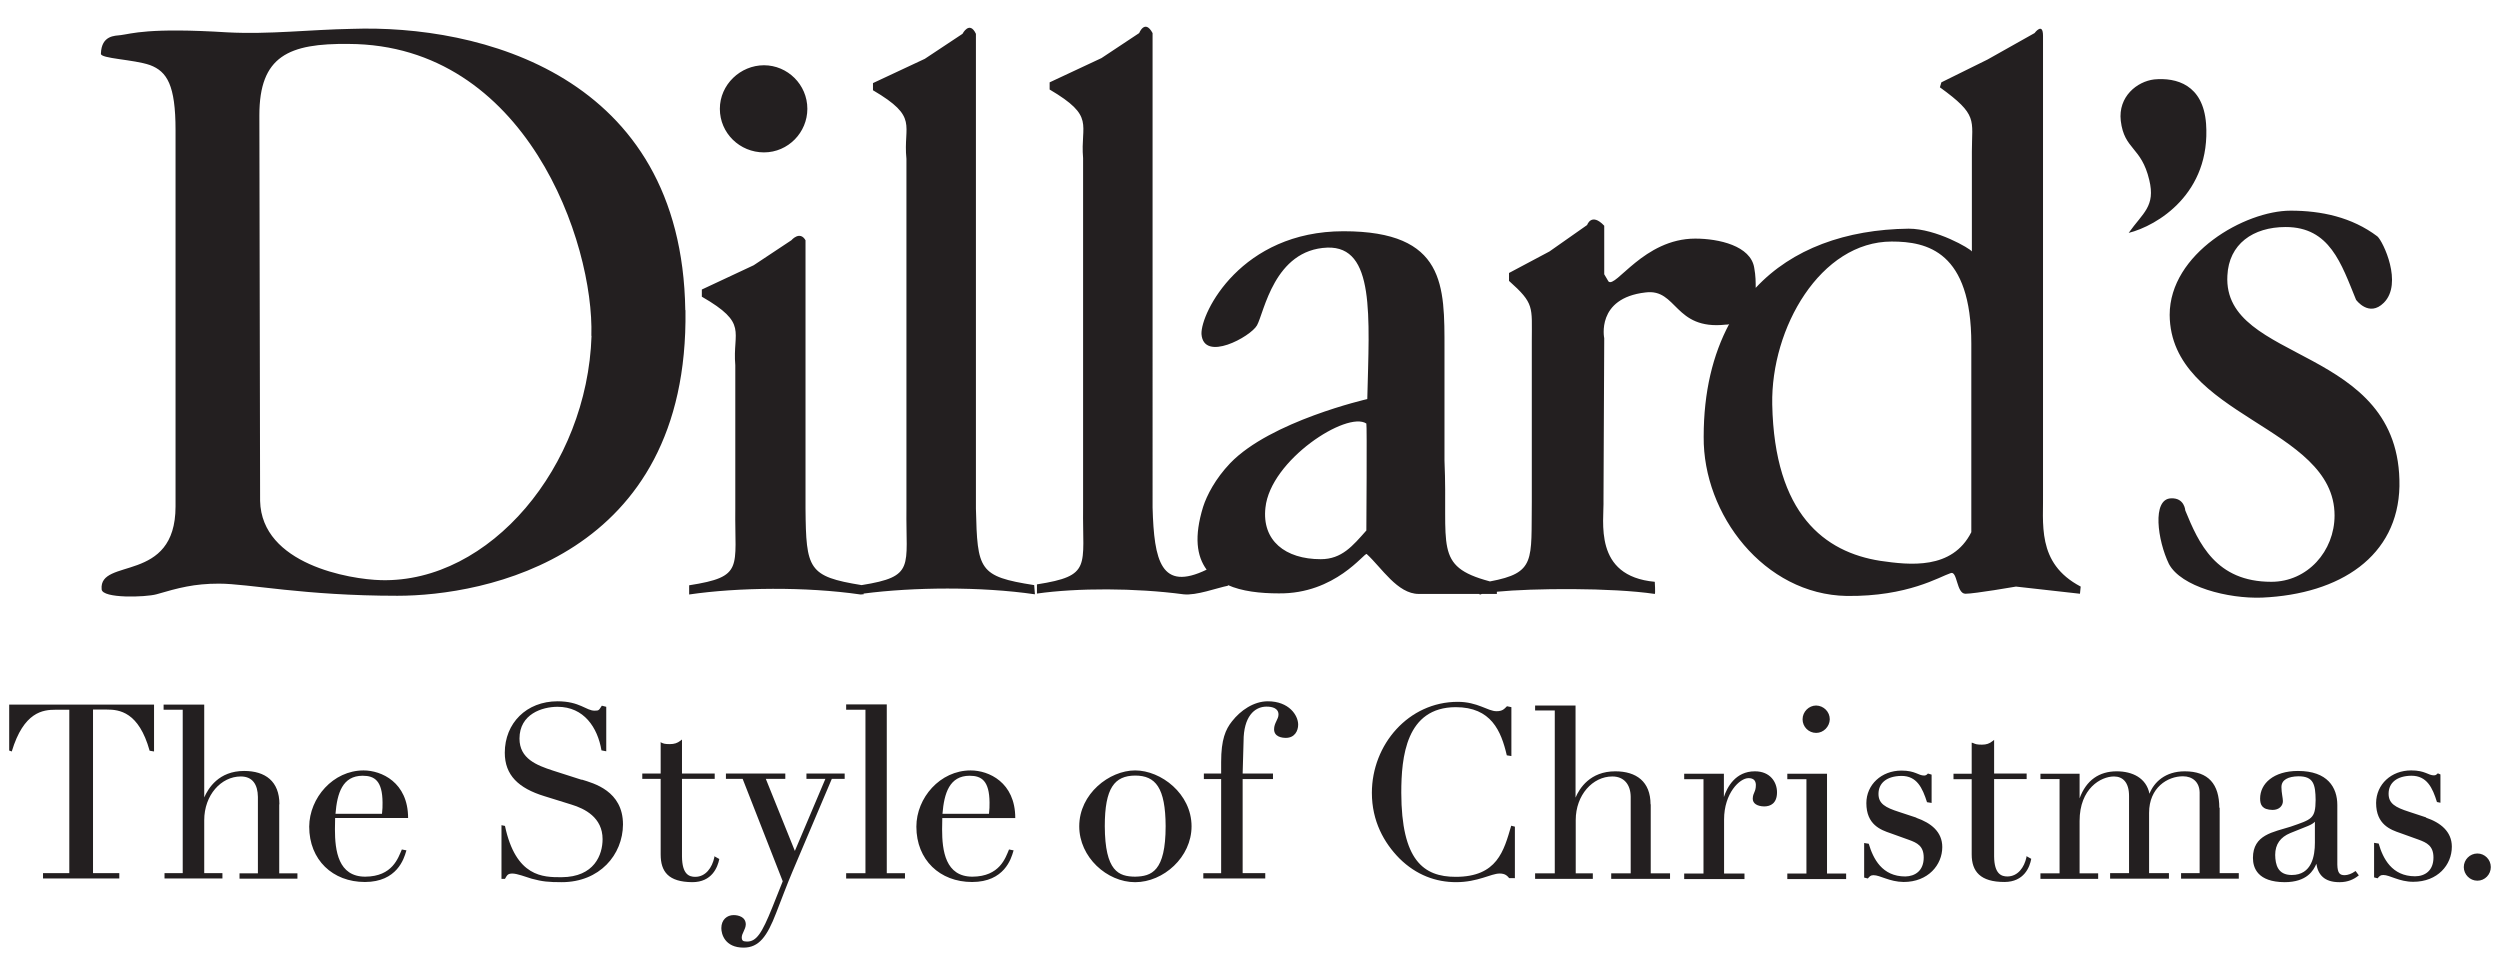
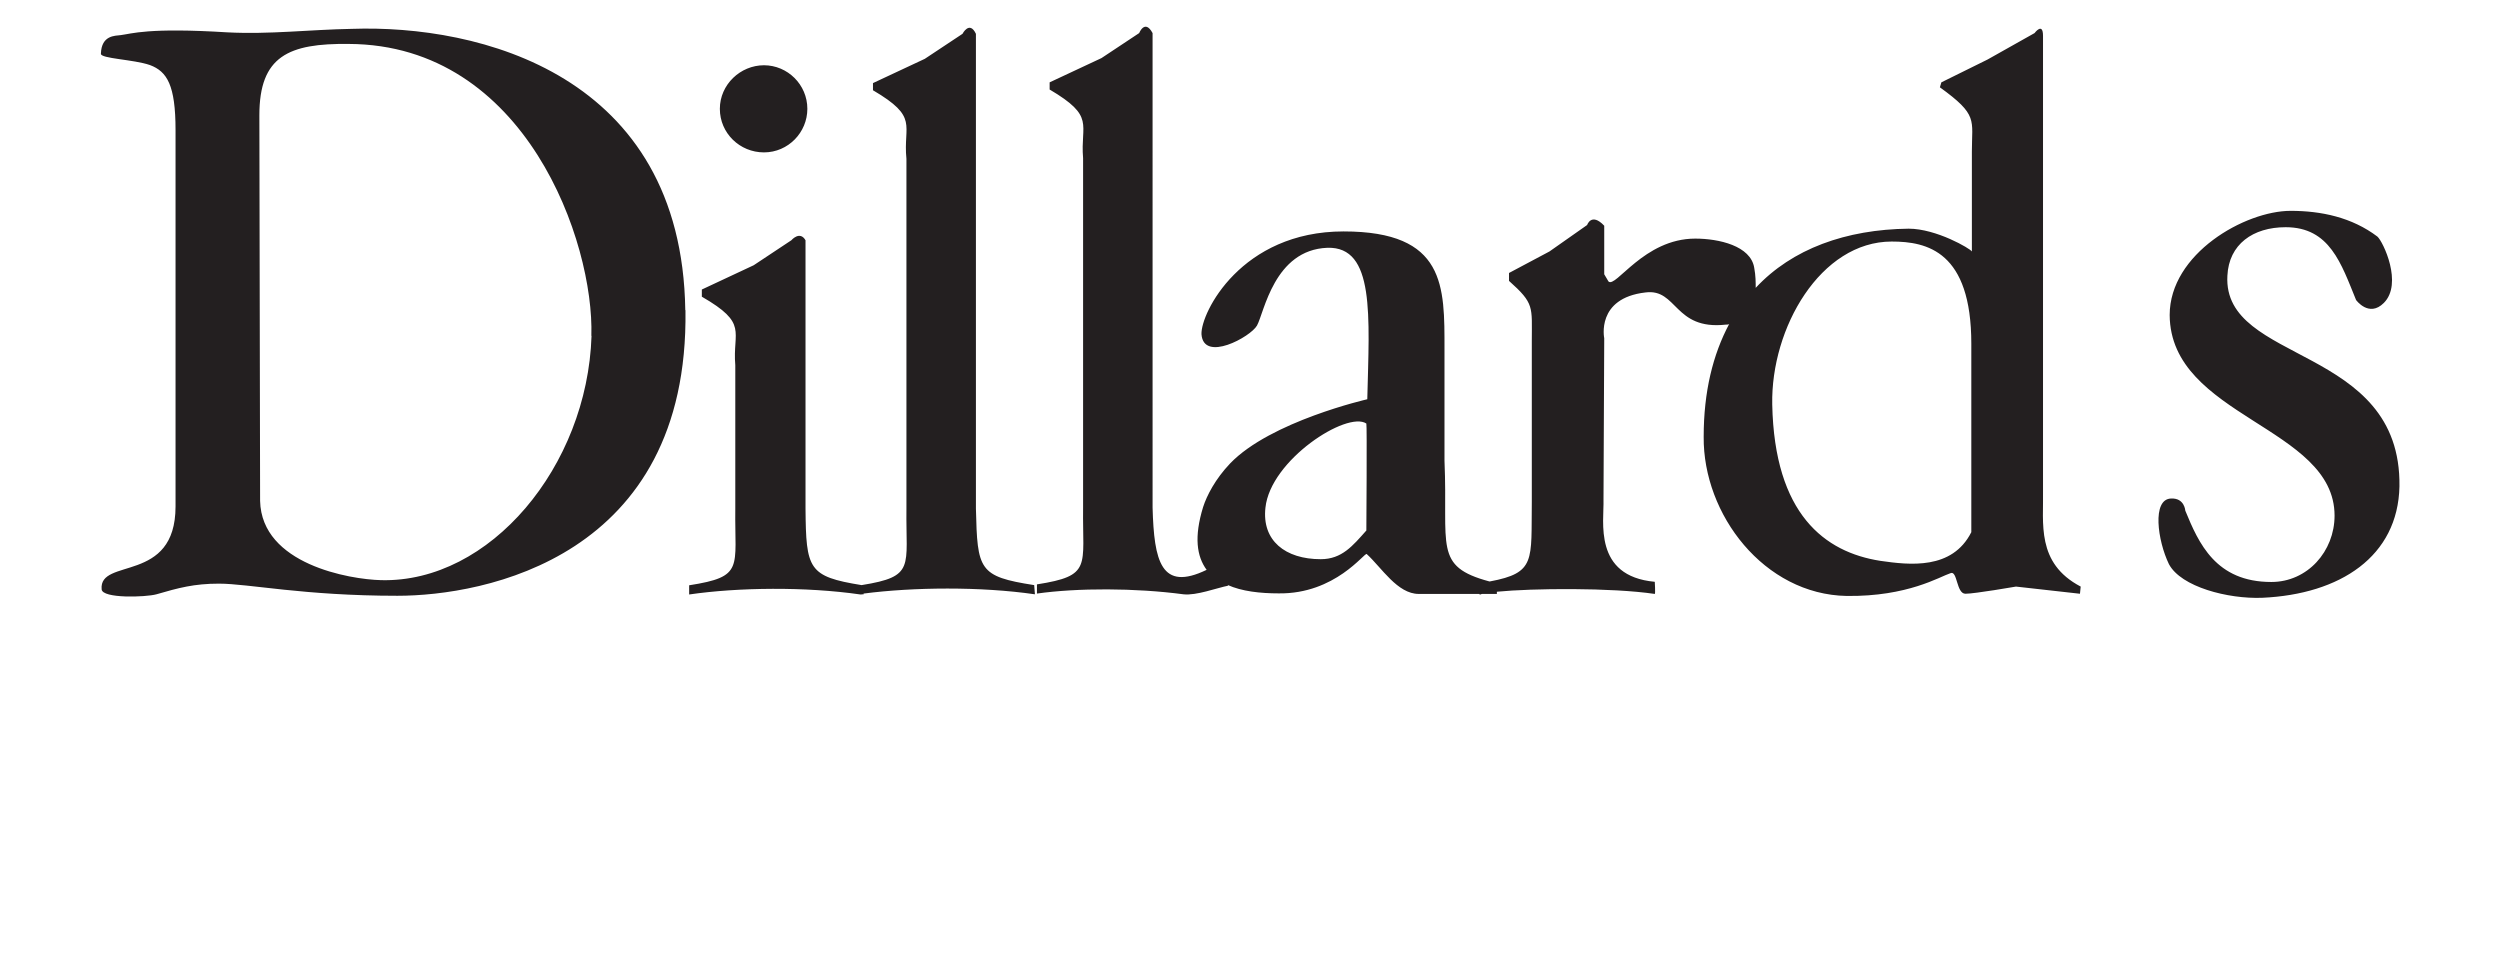
<svg xmlns="http://www.w3.org/2000/svg" id="Layer_1" data-name="Layer 1" viewBox="0 0 136 53">
  <defs>
    <style>
      .cls-1 {
        fill: #231f20;
        stroke-width: 0px;
      }
    </style>
  </defs>
-   <path class="cls-1" d="m120.01,6.73c-.16-2.13-1.62-2.52-2.82-2.41-.93.11-1.97.93-1.82,2.25.19,1.59,1.12,1.4,1.55,3.22.35,1.44-.35,1.79-1.12,2.88,1.55-.39,4.48-2.14,4.21-5.95m10.52,19.73c.11-7.73-9.63-6.64-9.36-11.46.08-1.71,1.39-2.64,3.17-2.64,2.4,0,3.02,1.98,3.83,3.96,0,0,.7.97,1.51.16,1.05-1.05-.04-3.34-.35-3.61-1.39-1.05-3.06-1.4-4.72-1.4-2.48,0-6.58,2.33-6.58,5.67.04,5.55,8.97,6.06,8.97,10.91,0,1.94-1.47,3.61-3.44,3.61-3.02,0-3.95-2.1-4.68-3.88,0,0-.04-.7-.78-.66-1.04.04-.73,2.29-.11,3.57.66,1.24,3.21,1.9,5.07,1.83,4.25-.19,7.39-2.25,7.47-6.06m-49.51,5.17c-3.05-.82-2.24-1.9-2.44-6.57v-6.06c0-3.42.08-6.41-5.49-6.41s-7.77,4.43-7.73,5.59c.11,1.55,2.67.15,3.02-.47.39-.7.93-4.12,3.83-4.23,2.59-.08,2.28,3.69,2.17,8.24,0,0-5.26,1.2-7.46,3.49-.81.85-1.27,1.75-1.47,2.37-.5,1.63-.35,2.68.19,3.42-2.48,1.2-2.86-.47-2.94-3.38V1.8c-.42-.78-.73,0-.73,0l-2.05,1.36-2.82,1.32v.39c2.51,1.48,1.66,1.86,1.82,3.73v19.03c-.04,3.19.5,3.69-2.51,4.16v.5c2.2-.31,5.34-.31,7.97.04.7.08,1.82-.35,2.44-.47l-.04-.04c.77.35,1.78.46,2.78.46,3.09.04,4.68-2.25,4.79-2.14.81.74,1.67,2.17,2.83,2.17h3.29l.04.04s.08-.04.11-.04h.81v-.12c1.93-.19,6.23-.23,8.59.12.04,0,0-.66,0-.66-3.37-.31-2.75-3.3-2.79-4.47l.04-8.78s-.46-2.18,2.24-2.49c1.74-.23,1.55,2.06,4.37,1.75.08,0,.16,0,.19-.04-.89,1.67-1.39,3.69-1.39,6.14-.04,4.23,3.29,8.58,7.78,8.66,3.33.04,5.06-1.05,5.65-1.24.38-.16.31,1.12.81,1.12s2.75-.39,2.75-.39l3.48.39.04-.39c-2.44-1.28-2.01-3.46-2.05-5.24V1.95c0-.77-.46-.15-.46-.15l-2.56,1.44-2.51,1.24-.08.27c2.09,1.51,1.74,1.75,1.74,3.49v5.44c-.08-.15-1.93-1.24-3.44-1.24-3.4.04-6.34,1.09-8.32,3.22,0-.31,0-.66-.08-1.09-.19-1.2-1.93-1.59-3.21-1.59-2.79,0-4.33,2.72-4.72,2.33l-.23-.39v-2.64c-.7-.74-.93-.04-.93-.04l-2.05,1.44-2.2,1.17v.43c1.39,1.24,1.24,1.4,1.24,3.26v8.74c-.04,3.22.23,3.88-2.28,4.35M43.92,5.92c0-1.32-1.08-2.37-2.36-2.37s-2.4,1.05-2.4,2.37,1.08,2.37,2.4,2.37,2.36-1.09,2.36-2.37m2.94,26.41h.12v-.04c2.71-.35,6.34-.39,9.32.04l-.04-.5c-3.02-.47-3.09-.82-3.17-4.16V1.84c-.35-.74-.73,0-.73,0l-2.05,1.36-2.82,1.32v.39c2.52,1.48,1.63,1.86,1.82,3.73v19.03c-.04,3.18.5,3.69-2.44,4.16-2.9-.47-3.02-.86-3.05-4.16v-14.6c-.31-.54-.77,0-.77,0l-2.05,1.36-2.82,1.32v.39c2.55,1.47,1.66,1.86,1.82,3.73v7.81c-.04,3.22.5,3.69-2.51,4.16v.5c2.67-.39,6.35-.43,9.32,0h.08Zm60.38-3.38c-1.04,2.06-3.36,1.79-4.95,1.56-3.02-.47-5.76-2.53-5.88-8.51-.08-4.16,2.63-8.86,6.5-8.86,1.93,0,4.33.54,4.33,5.56v10.25Zm-32.92-.08c-.73.82-1.32,1.55-2.47,1.55-1.93,0-3.21-1.01-3.01-2.8.27-2.6,4.44-5.28,5.49-4.58.04.04,0,5.83,0,5.83m-37.05-12c-.19-12.86-11.26-15.54-18.14-15.3-2.28.04-4.49.31-6.77.19-4.33-.27-5.22.08-5.8.15-.31.04-1.05,0-1.08,1.01-.04.27,1.78.31,2.67.62.93.35,1.39,1.09,1.39,3.54v20.47c0,4.23-4.18,2.76-4.02,4.51.04.51,2.4.43,2.98.27,1.2-.35,2.05-.58,3.4-.58,1.62,0,4.6.66,9.71.66,4.68,0,15.86-2.06,15.67-15.54m-5.11,1.4c-.23,7.11-5.53,13.44-11.45,13.29-1.7-.04-6.5-.86-6.58-4.31l-.04-20.98c0-3.22,1.59-3.92,4.87-3.88,9.63.04,13.35,10.8,13.19,15.88" />
+   <path class="cls-1" d="m120.01,6.73m10.52,19.73c.11-7.73-9.63-6.64-9.36-11.46.08-1.71,1.39-2.64,3.17-2.64,2.4,0,3.02,1.98,3.83,3.96,0,0,.7.97,1.51.16,1.05-1.05-.04-3.34-.35-3.61-1.39-1.05-3.06-1.4-4.72-1.4-2.48,0-6.58,2.33-6.58,5.67.04,5.55,8.97,6.06,8.97,10.91,0,1.94-1.47,3.61-3.44,3.61-3.02,0-3.95-2.1-4.68-3.88,0,0-.04-.7-.78-.66-1.04.04-.73,2.29-.11,3.57.66,1.24,3.21,1.9,5.07,1.83,4.25-.19,7.39-2.25,7.47-6.06m-49.51,5.17c-3.05-.82-2.24-1.9-2.44-6.57v-6.06c0-3.42.08-6.41-5.49-6.41s-7.77,4.43-7.73,5.59c.11,1.55,2.67.15,3.02-.47.39-.7.93-4.12,3.83-4.23,2.59-.08,2.28,3.69,2.17,8.24,0,0-5.26,1.2-7.46,3.49-.81.85-1.27,1.75-1.47,2.37-.5,1.63-.35,2.68.19,3.42-2.48,1.2-2.86-.47-2.94-3.38V1.8c-.42-.78-.73,0-.73,0l-2.05,1.36-2.82,1.32v.39c2.51,1.48,1.66,1.86,1.82,3.73v19.03c-.04,3.19.5,3.69-2.51,4.16v.5c2.2-.31,5.34-.31,7.97.04.7.08,1.82-.35,2.44-.47l-.04-.04c.77.35,1.78.46,2.78.46,3.09.04,4.68-2.25,4.79-2.14.81.74,1.67,2.17,2.83,2.17h3.29l.04.04s.08-.04.11-.04h.81v-.12c1.93-.19,6.23-.23,8.59.12.04,0,0-.66,0-.66-3.37-.31-2.75-3.3-2.79-4.47l.04-8.78s-.46-2.18,2.24-2.49c1.74-.23,1.55,2.06,4.37,1.75.08,0,.16,0,.19-.04-.89,1.67-1.39,3.69-1.39,6.14-.04,4.23,3.29,8.58,7.78,8.66,3.33.04,5.06-1.05,5.65-1.24.38-.16.31,1.12.81,1.12s2.75-.39,2.75-.39l3.48.39.04-.39c-2.44-1.28-2.01-3.46-2.05-5.24V1.95c0-.77-.46-.15-.46-.15l-2.56,1.44-2.51,1.24-.08.27c2.09,1.51,1.74,1.75,1.74,3.49v5.44c-.08-.15-1.93-1.24-3.44-1.24-3.4.04-6.34,1.09-8.32,3.22,0-.31,0-.66-.08-1.09-.19-1.2-1.93-1.59-3.21-1.59-2.79,0-4.33,2.72-4.72,2.33l-.23-.39v-2.64c-.7-.74-.93-.04-.93-.04l-2.05,1.44-2.2,1.17v.43c1.39,1.24,1.24,1.4,1.24,3.26v8.74c-.04,3.22.23,3.88-2.28,4.35M43.92,5.92c0-1.32-1.08-2.37-2.36-2.37s-2.4,1.05-2.4,2.37,1.08,2.37,2.4,2.37,2.36-1.09,2.36-2.37m2.94,26.41h.12v-.04c2.71-.35,6.34-.39,9.32.04l-.04-.5c-3.02-.47-3.09-.82-3.17-4.16V1.84c-.35-.74-.73,0-.73,0l-2.05,1.36-2.82,1.32v.39c2.52,1.48,1.63,1.86,1.82,3.73v19.03c-.04,3.18.5,3.69-2.44,4.16-2.9-.47-3.02-.86-3.05-4.16v-14.6c-.31-.54-.77,0-.77,0l-2.05,1.36-2.82,1.32v.39c2.55,1.47,1.66,1.86,1.82,3.73v7.81c-.04,3.22.5,3.69-2.51,4.16v.5c2.67-.39,6.35-.43,9.32,0h.08Zm60.38-3.38c-1.04,2.06-3.36,1.79-4.95,1.56-3.02-.47-5.76-2.53-5.88-8.51-.08-4.16,2.63-8.86,6.5-8.86,1.93,0,4.33.54,4.33,5.56v10.25Zm-32.92-.08c-.73.82-1.32,1.55-2.47,1.55-1.93,0-3.21-1.01-3.01-2.8.27-2.6,4.44-5.28,5.49-4.58.04.04,0,5.83,0,5.83m-37.05-12c-.19-12.86-11.26-15.54-18.14-15.3-2.28.04-4.49.31-6.77.19-4.33-.27-5.22.08-5.8.15-.31.04-1.05,0-1.08,1.01-.04.27,1.78.31,2.67.62.93.35,1.39,1.09,1.39,3.54v20.47c0,4.23-4.18,2.76-4.02,4.51.04.51,2.4.43,2.98.27,1.2-.35,2.05-.58,3.4-.58,1.62,0,4.6.66,9.71.66,4.68,0,15.86-2.06,15.67-15.54m-5.11,1.4c-.23,7.11-5.53,13.44-11.45,13.29-1.7-.04-6.5-.86-6.58-4.31l-.04-20.98c0-3.22,1.59-3.92,4.87-3.88,9.63.04,13.35,10.8,13.19,15.88" />
  <g>
-     <path class="cls-1" d="m38.86,46.57v.07c-.12.56-.47,1.06-1.04,1.06-.33,0-.71-.13-.72-1.1v-4.23h1.78v-.29h-1.78v-1.85l-.09.07c-.16.12-.32.18-.57.18-.29,0-.35-.03-.48-.09l-.02-.03v1.72h-1v.29h1v4.11c0,.94.42,1.5,1.72,1.51h0c1.07,0,1.38-.81,1.47-1.26l-.27-.15m-7.22-4.16l-1.56-.5c-.89-.29-1.82-.65-1.82-1.74,0-1.34,1.24-1.73,2.07-1.73,1.44,0,2.18,1.13,2.39,2.37l.26.05v-2.42l-.24-.06c-.18.28-.17.26-.39.27-.45.01-.81-.51-2.02-.51-1.69,0-2.87,1.19-2.87,2.8,0,1.22.75,1.93,2.15,2.36l1.48.46c.72.22,1.69.7,1.69,1.88,0,.84-.44,2.06-2.23,2.07h-.03c-.96,0-2.46,0-3.05-2.79l-.19-.04v2.92h.19c.12-.21.15-.28.39-.29.28,0,.72.18,1.06.28.59.16.92.19,1.64.19,2.06,0,3.32-1.49,3.33-3.14,0-1.83-1.6-2.24-2.24-2.44m-10.87,1.86h-2.53c.09-1.12.38-2.07,1.48-2.07.65,0,1.07.28,1.08,1.45,0,.22,0,.37-.03.62m-1-2.36c-1.66,0-2.95,1.49-2.96,3.06,0,1.81,1.28,3.01,3.03,3.01h0c1.75,0,2.13-1.28,2.24-1.66l.02-.06-.25-.05c-.2.45-.5,1.47-1.99,1.48-1.47,0-1.65-1.41-1.65-2.58,0-.27.01-.44.01-.61h3.97c0-1.95-1.46-2.59-2.42-2.59m41.97,5.78c-.89-.01-1.64-.28-1.65-2.75,0-2.08.53-2.74,1.65-2.75,1.12,0,1.65.67,1.66,2.75,0,2.47-.77,2.73-1.66,2.75m0-5.78c-1.4,0-3.04,1.27-3.04,3.04,0,1.68,1.51,3.04,3.04,3.04,1.54,0,3.07-1.36,3.07-3.04,0-1.77-1.66-3.04-3.07-3.04m-13.51-3.59h-2.21v.29h1.05v8.89h-1.05v.29h3.2v-.29h-.99v-9.18Zm-4.38,4.05h1.04l-1.66,3.92-1.58-3.92h1.06v-.29h-3.23v.29h.91l2.18,5.57-.57,1.43c-.56,1.39-.86,1.86-1.38,1.85-.2-.01-.27-.03-.28-.22,0-.23.21-.43.22-.71,0-.42-.42-.51-.66-.51-.36,0-.67.25-.67.71,0,.32.19,1.06,1.21,1.06.84,0,1.28-.61,1.77-1.88.3-.76.58-1.53.9-2.28l2.13-5.02h.7v-.29h-2.08v.29Zm9.94,1.9h-2.53c.09-1.12.38-2.07,1.48-2.07.65,0,1.07.28,1.08,1.45,0,.22,0,.37-.03.62m-1-2.36c-1.66,0-2.95,1.49-2.95,3.06,0,1.81,1.28,3.01,3.03,3.01h0c1.76,0,2.13-1.28,2.24-1.66l.02-.06-.25-.05c-.19.45-.5,1.47-1.99,1.48-1.47,0-1.65-1.41-1.65-2.58,0-.27.01-.44.01-.61h3.97c0-1.95-1.45-2.59-2.42-2.59M.5,40.83l.14.05c.65-2.16,1.7-2.27,2.38-2.27h.75v8.89h-1.43v.29h4.15v-.29h-1.43v-8.9h.75c.68,0,1.74.12,2.33,2.24l.24.04v-2.55H.5v2.5Zm14.7,2.92c0-1.25-.77-1.81-1.92-1.81-1.38,0-1.95.94-2.17,1.44v-5.05h-2.21v.28h1.04v8.89h-.99v.29h3.15v-.29h-.99v-2.88c0-1.37.92-2.38,1.99-2.38.64,0,.92.44.93,1.11v4.16h-1v.29h3.15v-.29h-.99v-3.75Zm50.27,4.04h3.36v-.29h-1.23v-5.12h1.65v-.3h-1.65l.05-1.76c0-1.32.58-1.88,1.25-1.88.32,0,.65.09.65.43,0,.26-.24.46-.24.8,0,.41.42.47.64.47.48,0,.67-.38.67-.72,0-.51-.5-1.27-1.65-1.27-.77,0-1.49.5-1.95,1.09-.35.44-.59.99-.59,2.21v.63h-.94v.3h.94v5.12h-.97v.29Z" />
-     <path class="cls-1" d="m134.77,46.43c-.41,0-.74.34-.74.74s.33.74.74.74.73-.34.73-.74c0-.41-.33-.74-.73-.74m-2.78-1.96l-.94-.31c-.75-.24-1.11-.45-1.11-.98,0-.59.44-.97,1.24-.98.84,0,1.15.65,1.39,1.43l.19.04v-1.54l-.14-.06c-.09.08-.1.1-.21.11-.32,0-.48-.27-1.24-.27-1.09,0-1.9.76-1.91,1.77,0,1.18.79,1.46,1.32,1.64l1,.36c.43.16.8.33.8.97,0,.72-.47,1.02-1,1.02-1.26,0-1.75-.97-1.98-1.78l-.25-.04v1.88l.19.05c.1-.11.14-.18.31-.18.36,0,.86.37,1.63.37,1.33,0,2.1-.92,2.1-1.91,0-.82-.61-1.31-1.41-1.58m-6.04,1.37c0,.7-.16,1.75-1.26,1.75-.76,0-.89-.56-.9-1.09,0-.59.29-.97.82-1.19l.97-.39c.17-.07.3-.15.37-.23v1.15Zm2.22,1.53l-.05.03c-.16.12-.39.2-.55.2-.26,0-.39-.1-.4-.58v-3.24c0-.95-.53-1.85-2.14-1.85-1.33,0-2.06.69-2.06,1.5,0,.33.1.61.68.62.35,0,.56-.22.56-.48,0-.16-.08-.46-.08-.76,0-.4.36-.58.93-.59.82,0,.92.45.93,1.29-.01,1.03-.21,1.05-1.36,1.45-.94.3-2.05.43-2.05,1.7,0,.55.26,1.31,1.72,1.32,1.23,0,1.58-.65,1.73-1,.09.59.43,1,1.25,1h.02c.45,0,.77-.16,1-.34l.04-.03-.17-.23Zm-7.42-3.43c0-1.29-.59-1.99-1.88-1.99-1.06,0-1.67.59-1.92,1.22-.17-.86-.93-1.22-1.78-1.22-.95,0-1.66.48-2.02,1.47v-1.34h-2.13v.29h1.04v5.13h-1.04v.3h3.14v-.3h-1.01v-2.85c0-1.77,1.16-2.42,1.87-2.42.48,0,.82.32.82,1.06v4.2h-1.03v.3h3.2v-.3h-1.08v-3.28c0-1.38,1.01-1.99,1.84-1.99.53,0,.9.32.91.88v4.39h-1.01v.3h3.14v-.3h-1.04v-3.57Zm-10.49,2.62v.06c-.12.56-.47,1.05-1.04,1.05-.32,0-.71-.13-.72-1.09v-4.21h1.77v-.3h-1.77v-1.83l-.09.07c-.16.13-.33.19-.57.19-.29,0-.35-.03-.49-.09l-.07-.02v1.69h-.99v.3h.99v4.09c0,.93.47,1.5,1.78,1.5h0c1.07,0,1.38-.81,1.46-1.26l-.27-.15Zm-5.99-2.09l-.94-.31c-.75-.24-1.12-.45-1.12-.98,0-.59.44-.97,1.25-.98.84,0,1.14.65,1.39,1.43l.25.04v-1.54l-.2-.06c-.08.08-.1.1-.2.11-.33,0-.48-.27-1.24-.27-1.09,0-1.91.77-1.91,1.77,0,1.18.79,1.46,1.32,1.64l1,.36c.44.16.8.33.8.96,0,.72-.47,1.02-1,1.03-1.27,0-1.75-.97-1.99-1.78l-.25-.04v1.88l.2.05c.1-.11.14-.18.31-.18.36,0,.86.36,1.64.37,1.33,0,2.1-.93,2.1-1.9,0-.83-.61-1.31-1.41-1.59m-4.87-2.4h-2.15v.3h1.04v5.13h-1.04v.3h3.2v-.3h-1.04v-5.43Zm-.58-2.22c.4,0,.73-.34.74-.74,0-.41-.33-.74-.74-.75-.4,0-.74.34-.74.75s.33.74.74.74m-3.34,2.09c-1.05,0-1.51.87-1.68,1.4v-1.27h-2.16v.3h1.05v5.13h-1.05v.3h3.28v-.3h-1.11v-2.94c0-1.43.85-2.25,1.33-2.25.27,0,.39.13.4.36,0,.42-.16.41-.17.76,0,.26.24.41.62.42.35,0,.7-.17.7-.77,0-.55-.37-1.14-1.2-1.14m-5.68,1.8c0-1.24-.77-1.8-1.92-1.8-1.37,0-1.95.93-2.16,1.43v-5.01h-2.2v.27h1.07v8.86h-1.07v.3h3.14v-.3h-.93v-2.9c0-1.36.92-2.37,1.99-2.37.64,0,.99.44,1,1.1v4.17h-1.06v.3h3.2v-.3h-1.05v-3.76Zm-7.38,4.02v-2.81l-.2-.05c-.4,1.37-.76,2.78-3.02,2.78-1.76,0-2.95-.91-2.96-4.57,0-1.96.26-4.65,2.96-4.66,1.93,0,2.47,1.29,2.78,2.62l.25.04v-2.66l-.24-.05c-.16.16-.25.27-.57.27-.48,0-1.02-.51-2.11-.51-2.67,0-4.67,2.32-4.67,4.95,0,1.54.66,2.72,1.5,3.57.92.91,1.99,1.29,3.08,1.29,1.19,0,1.9-.47,2.37-.47.3,0,.41.12.52.25h.29Z" />
-   </g>
+     </g>
</svg>